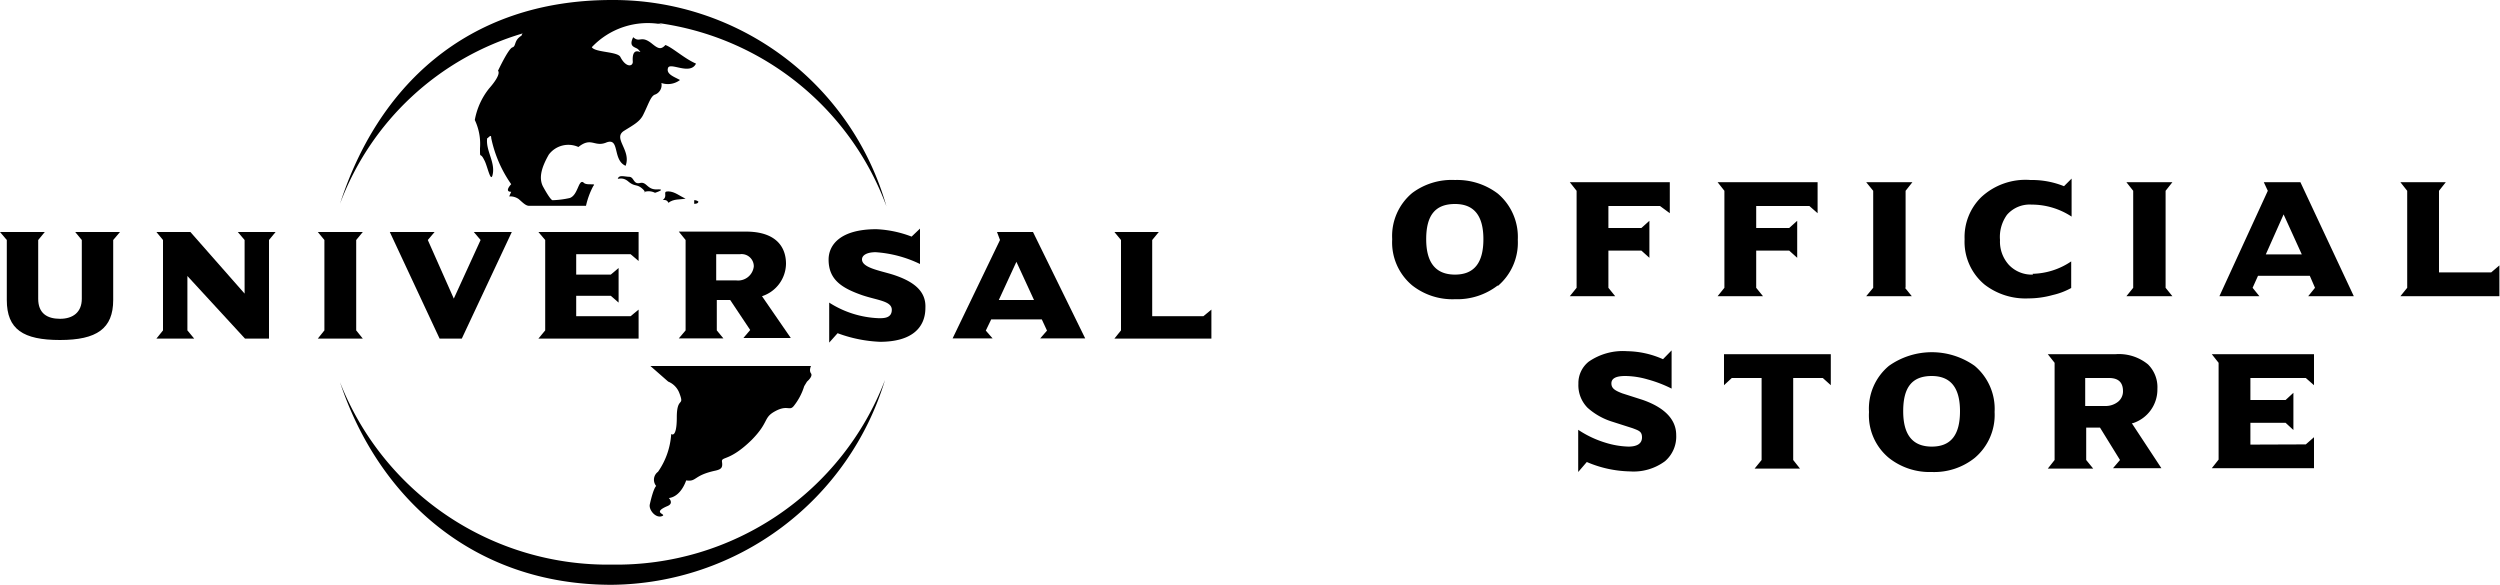
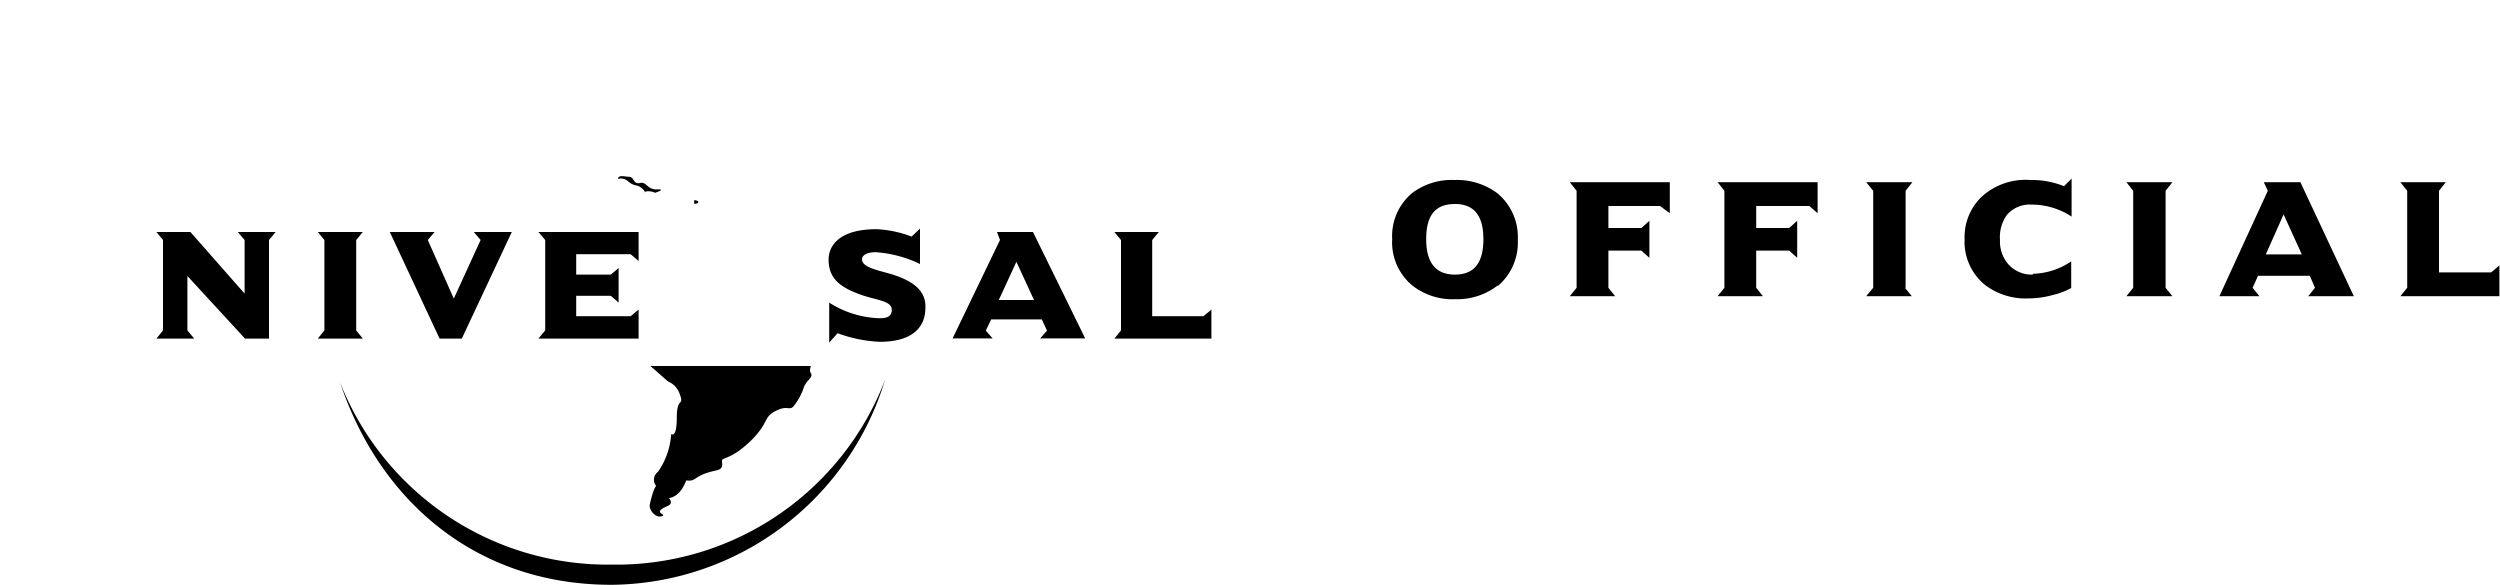
<svg xmlns="http://www.w3.org/2000/svg" version="1.1" x="0px" y="0px" viewBox="0 0 125 29.24">
  <style type="text/css">.fill{fill:#000;}</style>
  <path class="fill" d="M32.24,9.59a.7.7,0,0,1,.51.05s.6-.19.1-.17-.51-.4-.85-.32-.29-.3-.54-.31-.46-.09-.55.05.17-.1.5.18.42.12.69.35S32.13,9.64,32.24,9.59Z" />
  <path class="fill" d="M32.52,18.3l.89.78a1,1,0,0,1,.56.58c.27.71-.13.13-.13,1.21s-.28.83-.28.83a3.7,3.7,0,0,1-.66,1.89.49.49,0,0,0-.09.71s-.13.07-.32.92c-.06.27.29.7.6.59s-.56-.15.29-.51c.33-.14.06-.4.06-.4s.55,0,.87-.88c.54.08.34-.25,1.47-.49.3-.07.36-.16.32-.44s.37,0,1.49-1.1c.88-.9.56-1.1,1.17-1.43s.71,0,.92-.25a3,3,0,0,0,.53-1l.14-.23s.31-.26.2-.41,0-.37,0-.37Z" />
  <path class="fill" d="M34.92,10.08a.31.31,0,0,0-.21-.07l0,.18C34.81,10.19,34.91,10.17,34.92,10.08Z" />
-   <path class="fill" d="M33.24,10c.09,0,.16.08.18.14.27-.21.57-.15.86-.21-.29-.12-.53-.35-.86-.36s0,.22-.28.43Z" />
-   <path class="fill" d="M26.17,1.66c-.05,0-.09.08-.09.12-.4.24-.26.53-.46.59s-.72,1.17-.72,1.17.21.14-.45.89A3.53,3.53,0,0,0,23.74,6,2.79,2.79,0,0,1,24,7.41C24,8,24,7.56,24.21,8c.15.25.31,1.11.41.78.18-.65-.35-1.24-.26-1.88,0,.08.21-.26.2,0a6.22,6.22,0,0,0,1,2.31s-.37.38,0,.38l-.1.23a.75.75,0,0,1,.47.13c.19.16.35.34.52.34h2.85a3.86,3.86,0,0,1,.37-1c.17-.15-.33,0-.48-.15s-.24.13-.31.28-.17.4-.39.48a4.48,4.48,0,0,1-.86.11c-.11,0-.45-.63-.45-.63-.29-.48-.07-1.07.26-1.65a1.22,1.22,0,0,1,1.48-.38c.64-.51.79,0,1.36-.21.74-.32.32.85,1,1.15.3-.79-.68-1.39-.06-1.76.43-.27.77-.44.94-.79.26-.52.36-.89.56-1a.51.51,0,0,0,.35-.59A1,1,0,0,0,34,4c-.29-.16-.7-.29-.6-.6s1.11.38,1.4-.22c-.58-.25-1.17-.8-1.53-.93-.24.27-.39.16-.7-.09-.53-.41-.58,0-.91-.3-.26.52.14.48.26.62.34.37-.35-.34-.28.61,0,.25-.35.29-.62-.24-.14-.28-1.26-.22-1.43-.49a3.85,3.85,0,0,1,3.51-1.14l-.2-.07a14.21,14.21,0,0,1,11.42,9.16A14.2,14.2,0,0,0,30.6,0C23.25,0,18.85,4.44,17,10.19A14,14,0,0,1,26.17,1.66Z" />
  <path class="fill" d="M30.61,28.23A14.38,14.38,0,0,1,17,19.11c1.89,5.7,6.59,10.13,13.58,10.13A14.42,14.42,0,0,0,44.25,19,14.37,14.37,0,0,1,30.61,28.23Z" />
-   <path class="fill" d="M4.09,12v2.94c0,.67-.44,1-1.09,1s-1.09-.28-1.09-1V12l.33-.4H0l.34.4v3c0,1.47.82,2,2.66,2s2.66-.57,2.66-2V12L6,11.6H3.76Z" />
  <polygon class="fill" points="12.23 12 12.23 14.68 9.52 11.6 7.82 11.6 8.15 12 8.15 16.52 7.82 16.93 9.71 16.93 9.37 16.52 9.37 13.8 12.25 16.93 13.45 16.93 13.45 12 13.78 11.6 11.89 11.6 12.23 12" />
  <polygon class="fill" points="15.89 16.93 18.14 16.93 17.81 16.52 17.81 12 18.14 11.6 15.89 11.6 16.22 12 16.22 16.52 15.89 16.93" />
  <polygon class="fill" points="19.49 11.6 21.98 16.93 23.09 16.93 25.59 11.6 23.69 11.6 24.03 12 22.69 14.93 21.39 12 21.73 11.6 19.49 11.6" />
  <polygon class="fill" points="31.53 12.71 31.93 13.05 31.93 11.6 26.92 11.6 27.26 12 27.26 16.52 26.92 16.93 31.93 16.93 31.93 15.48 31.53 15.81 28.81 15.81 28.81 14.79 30.54 14.79 30.93 15.13 30.93 13.4 30.54 13.73 28.81 13.73 28.81 12.71 31.53 12.71" />
-   <path class="fill" d="M34.28,12v4.52l-.34.4h2.23l-.33-.4V15h.67l1,1.5-.34.4h2.37l-1.44-2.09a1.73,1.73,0,0,0,1.2-1.62c0-.88-.54-1.61-2-1.61H33.94Zm1.55.71H37a.61.61,0,0,1,.69.61.79.79,0,0,1-.88.7h-1V12.71Z" />
  <path class="fill" d="M44.64,13.73c-.64-.2-1.54-.34-1.54-.76,0-.21.25-.36.68-.36A6,6,0,0,1,46,13.2V11.43l-.42.4a5.57,5.57,0,0,0-1.76-.37c-1.81,0-2.39.79-2.39,1.52,0,1,.65,1.42,1.68,1.78.77.26,1.48.29,1.48.73s-.44.42-.66.42a4.92,4.92,0,0,1-2.47-.78v2l.42-.47a6.85,6.85,0,0,0,2.12.43c1.57,0,2.27-.69,2.27-1.7C46.31,14.52,45.63,14.05,44.64,13.73Z" />
  <path class="fill" d="M49.85,11.6,50,12l-2.37,4.92h2l-.34-.39.27-.56h2.53l.26.56-.34.39h2.25L51.65,11.6ZM49.94,15l.88-1.91L51.7,15Z" />
  <polygon class="fill" points="60.17 15.81 57.61 15.81 57.61 12 57.94 11.6 55.72 11.6 56.05 12 56.05 16.52 55.72 16.93 60.57 16.93 60.57 15.48 60.17 15.81" />
-   <path class="fill" d="M81.26,18.8c-.46,0-.69.12-.69.37s.18.36.55.5l1,.32c1.13.39,1.69,1,1.69,1.76a1.62,1.62,0,0,1-.56,1.31,2.64,2.64,0,0,1-1.76.51,5.73,5.73,0,0,1-2.15-.47l-.43.5V21.49a5.14,5.14,0,0,0,1.38.65,4.23,4.23,0,0,0,1.13.19c.45,0,.68-.16.68-.46s-.16-.34-.47-.46l-1-.32a3.32,3.32,0,0,1-1.25-.7,1.6,1.6,0,0,1-.46-1.2,1.37,1.37,0,0,1,.52-1.11,3,3,0,0,1,1.92-.52,4.55,4.55,0,0,1,1.79.4l.43-.44v1.91a6.35,6.35,0,0,0-1.2-.46,4.16,4.16,0,0,0-1.1-.17Zm9.88.1H89.66V23l.34.43H87.73l.35-.43V18.9H86.59l-.39.36V17.71h5.34v1.55l-.4-.36Zm7.59,4a3.24,3.24,0,0,1-2.14.7,3.28,3.28,0,0,1-2.14-.7,2.76,2.76,0,0,1-1-2.3,2.78,2.78,0,0,1,1-2.31,3.71,3.71,0,0,1,4.28,0,2.81,2.81,0,0,1,1,2.31,2.81,2.81,0,0,1-1,2.3ZM96.59,18.8c-1,0-1.43.58-1.43,1.76s.47,1.77,1.43,1.77S98,21.74,98,20.56s-.47-1.76-1.42-1.76Zm10,2.36,1.48,2.25h-2.42L106,23l-1-1.62h-.69V23l.35.43h-2.27l.34-.43V18.14l-.34-.43h3.38a2.29,2.29,0,0,1,1.63.51,1.6,1.6,0,0,1,.47,1.22,1.77,1.77,0,0,1-1.23,1.72Zm-1.1-2.26h-1.23v1.4h1a1,1,0,0,0,.64-.21.67.67,0,0,0,.25-.53c0-.44-.23-.66-.7-.66Zm9.8,3.32.41-.36v1.55h-5.11l.34-.43V18.14l-.34-.43h5.11v1.55l-.41-.36h-2.77V20h1.76l.39-.36v1.86l-.39-.36h-1.76v1.09Z" />
  <path class="fill" d="M74.89,14.27a3.31,3.31,0,0,1-2.14.69,3.25,3.25,0,0,1-2.14-.69,2.8,2.8,0,0,1-1-2.31,2.8,2.8,0,0,1,1-2.31A3.3,3.3,0,0,1,72.75,9a3.36,3.36,0,0,1,2.14.68,2.84,2.84,0,0,1,1,2.31,2.84,2.84,0,0,1-1,2.31ZM72.75,10.2c-1,0-1.44.58-1.44,1.76s.48,1.77,1.44,1.77,1.42-.59,1.42-1.77-.47-1.76-1.42-1.76ZM83,10.3H80.42v1.1h1.65l.4-.36v1.85l-.4-.36H80.42v1.86l.34.42H78.49l.34-.42V9.54l-.34-.43h5v1.55L83,10.3Zm7.39,0H87.81v1.1h1.65l.4-.36v1.85l-.4-.36H87.81v1.86l.34.42H85.88l.34-.42V9.54l-.34-.43h5v1.55l-.41-.36Zm4.86,4.09.34.42H93.31l.35-.42V9.54l-.35-.43h2.31l-.34.43v4.85Zm6.38-.7a3.57,3.57,0,0,0,1.93-.62V14.4a3.48,3.48,0,0,1-.92.35,4.53,4.53,0,0,1-1.22.17,3.34,3.34,0,0,1-2.19-.69,2.78,2.78,0,0,1-1-2.27,2.79,2.79,0,0,1,.83-2.1A3.25,3.25,0,0,1,101.52,9a4.3,4.3,0,0,1,1.68.31l.38-.38v1.9a3.63,3.63,0,0,0-2-.6,1.5,1.5,0,0,0-1.23.51A1.89,1.89,0,0,0,100,12a1.73,1.73,0,0,0,.45,1.25,1.57,1.57,0,0,0,1.2.48Zm6.65.7.34.42h-2.3l.34-.42V9.54l-.34-.43h2.3l-.34.43v4.85Zm7.13.42.34-.42-.26-.6h-2.59l-.27.6.34.42h-2l2.42-5.27-.2-.43h1.83l2.67,5.7Zm-1.23-4.09-.89,2h1.8l-.91-2Zm5.84,4.09.34-.42V9.54l-.34-.43h2.27l-.34.43v4.08h2.61l.41-.35v1.54Z" />
</svg>